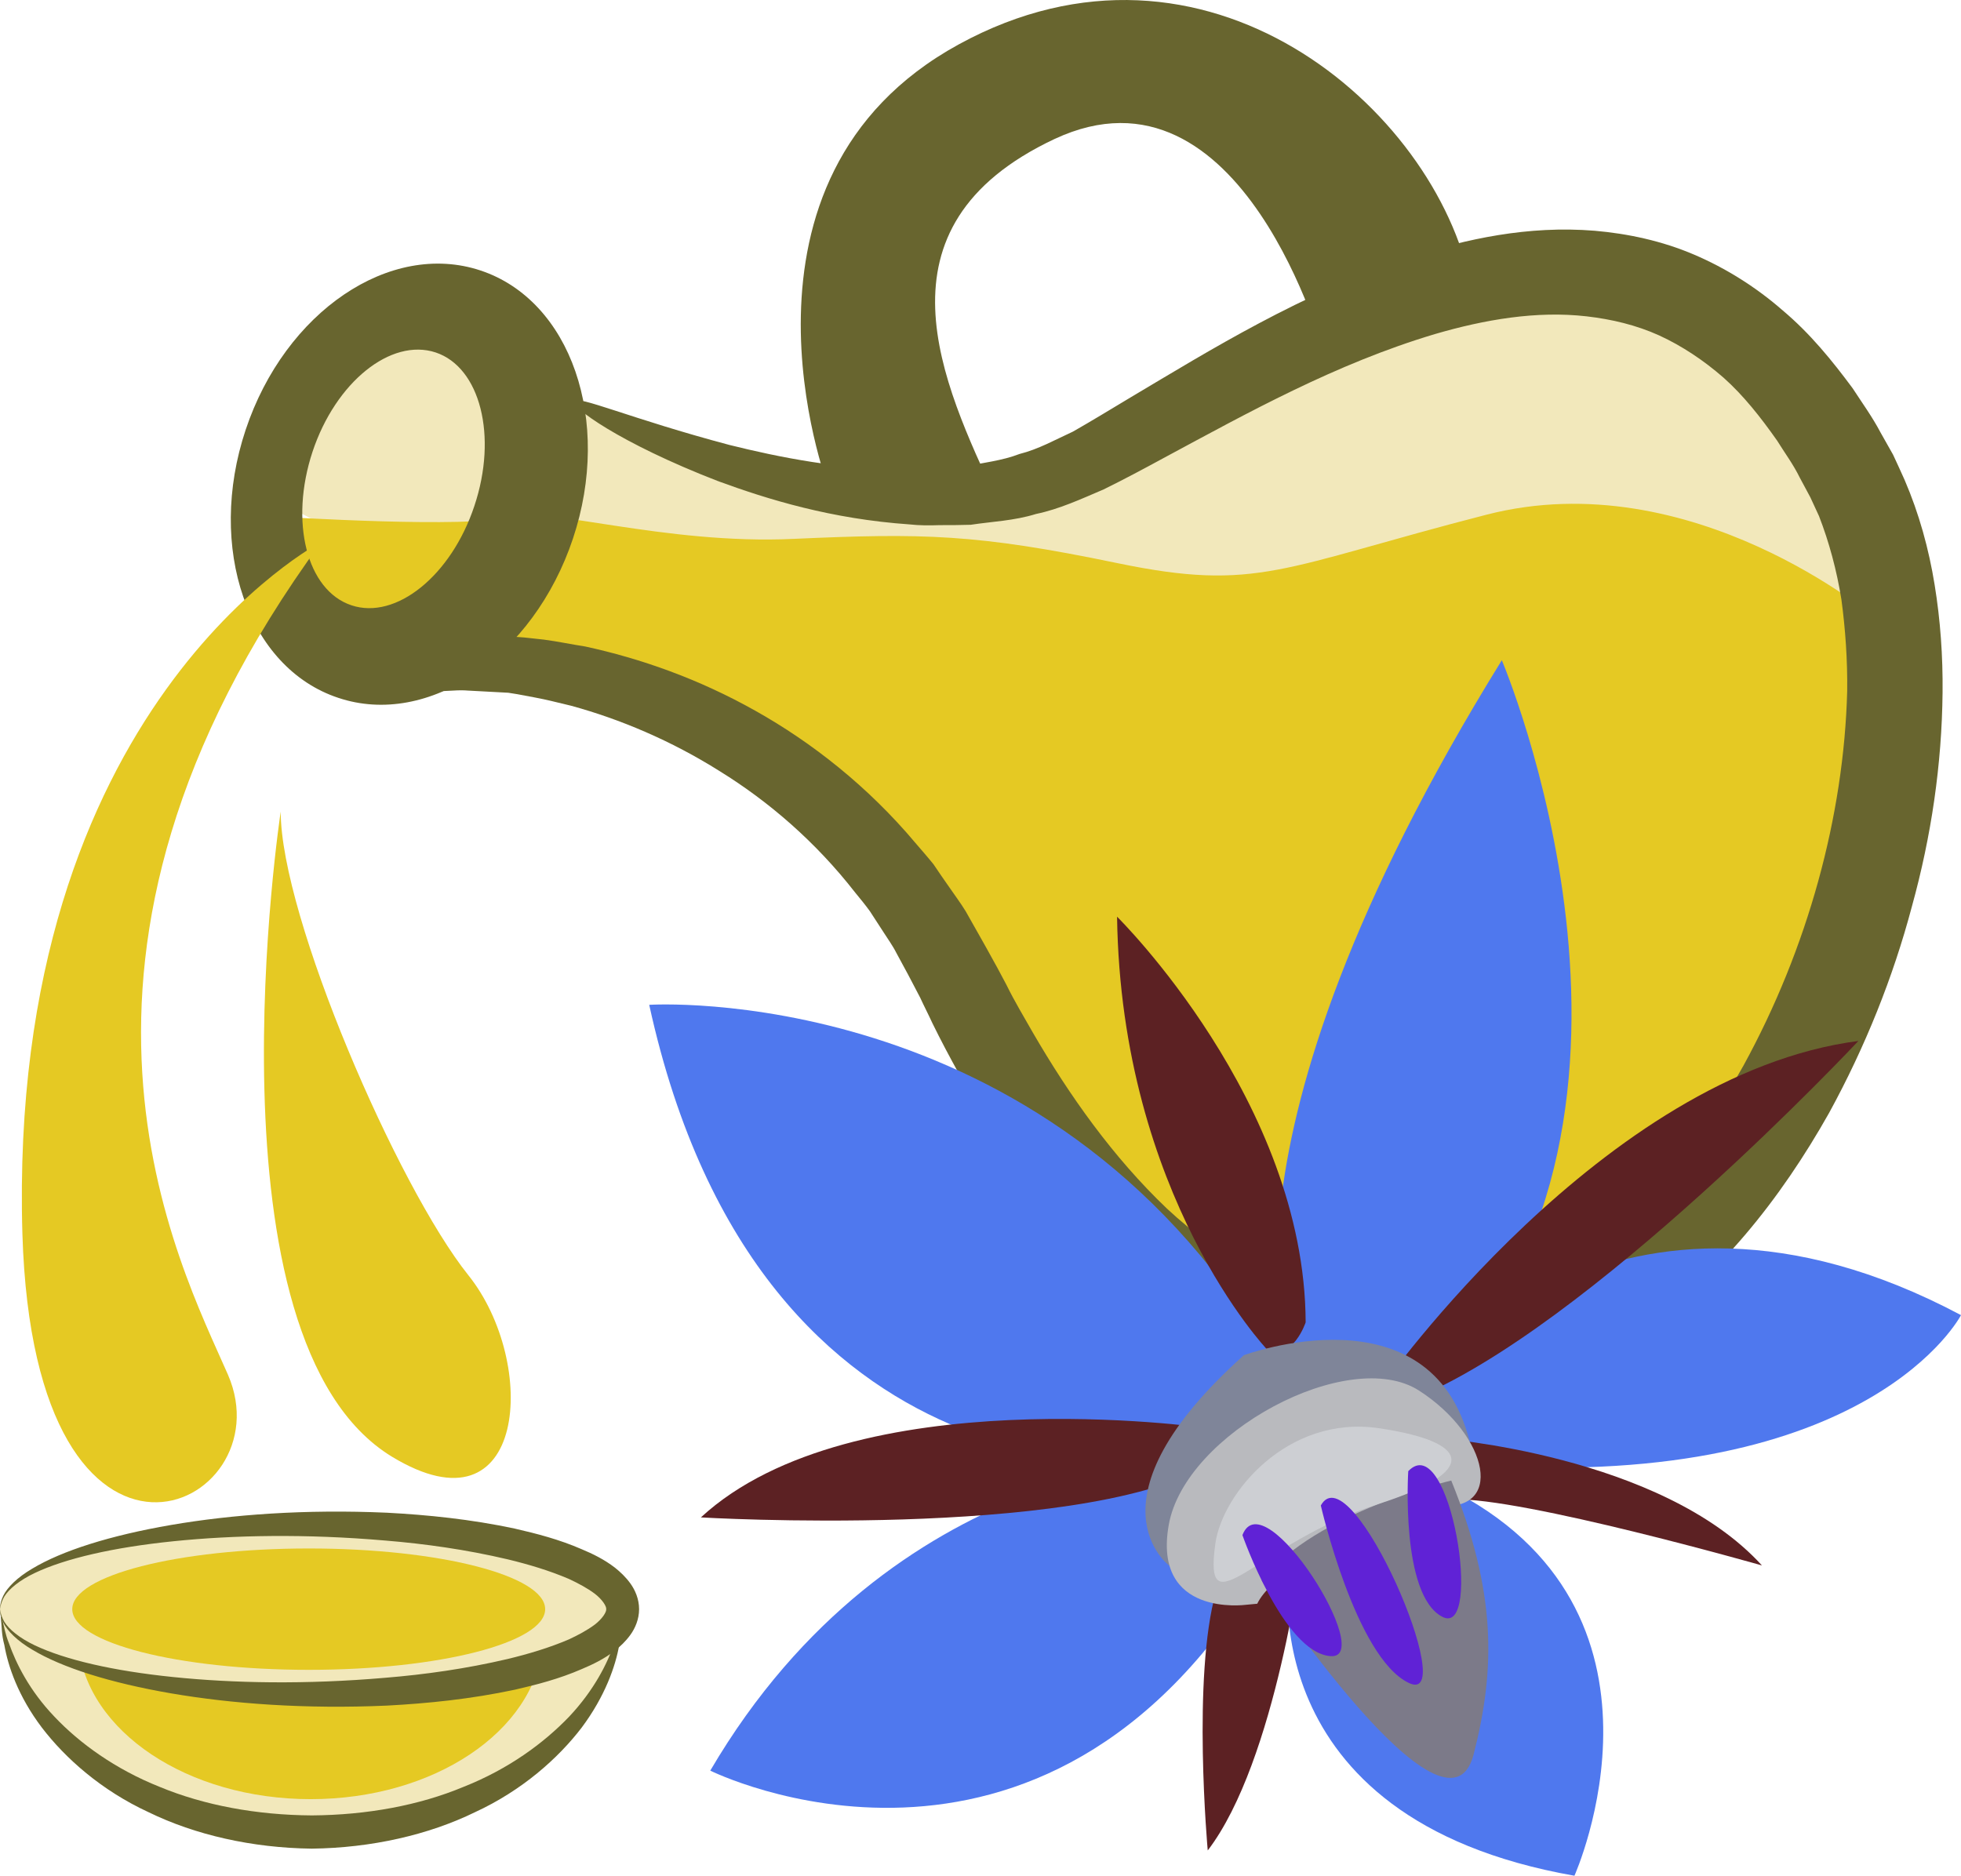
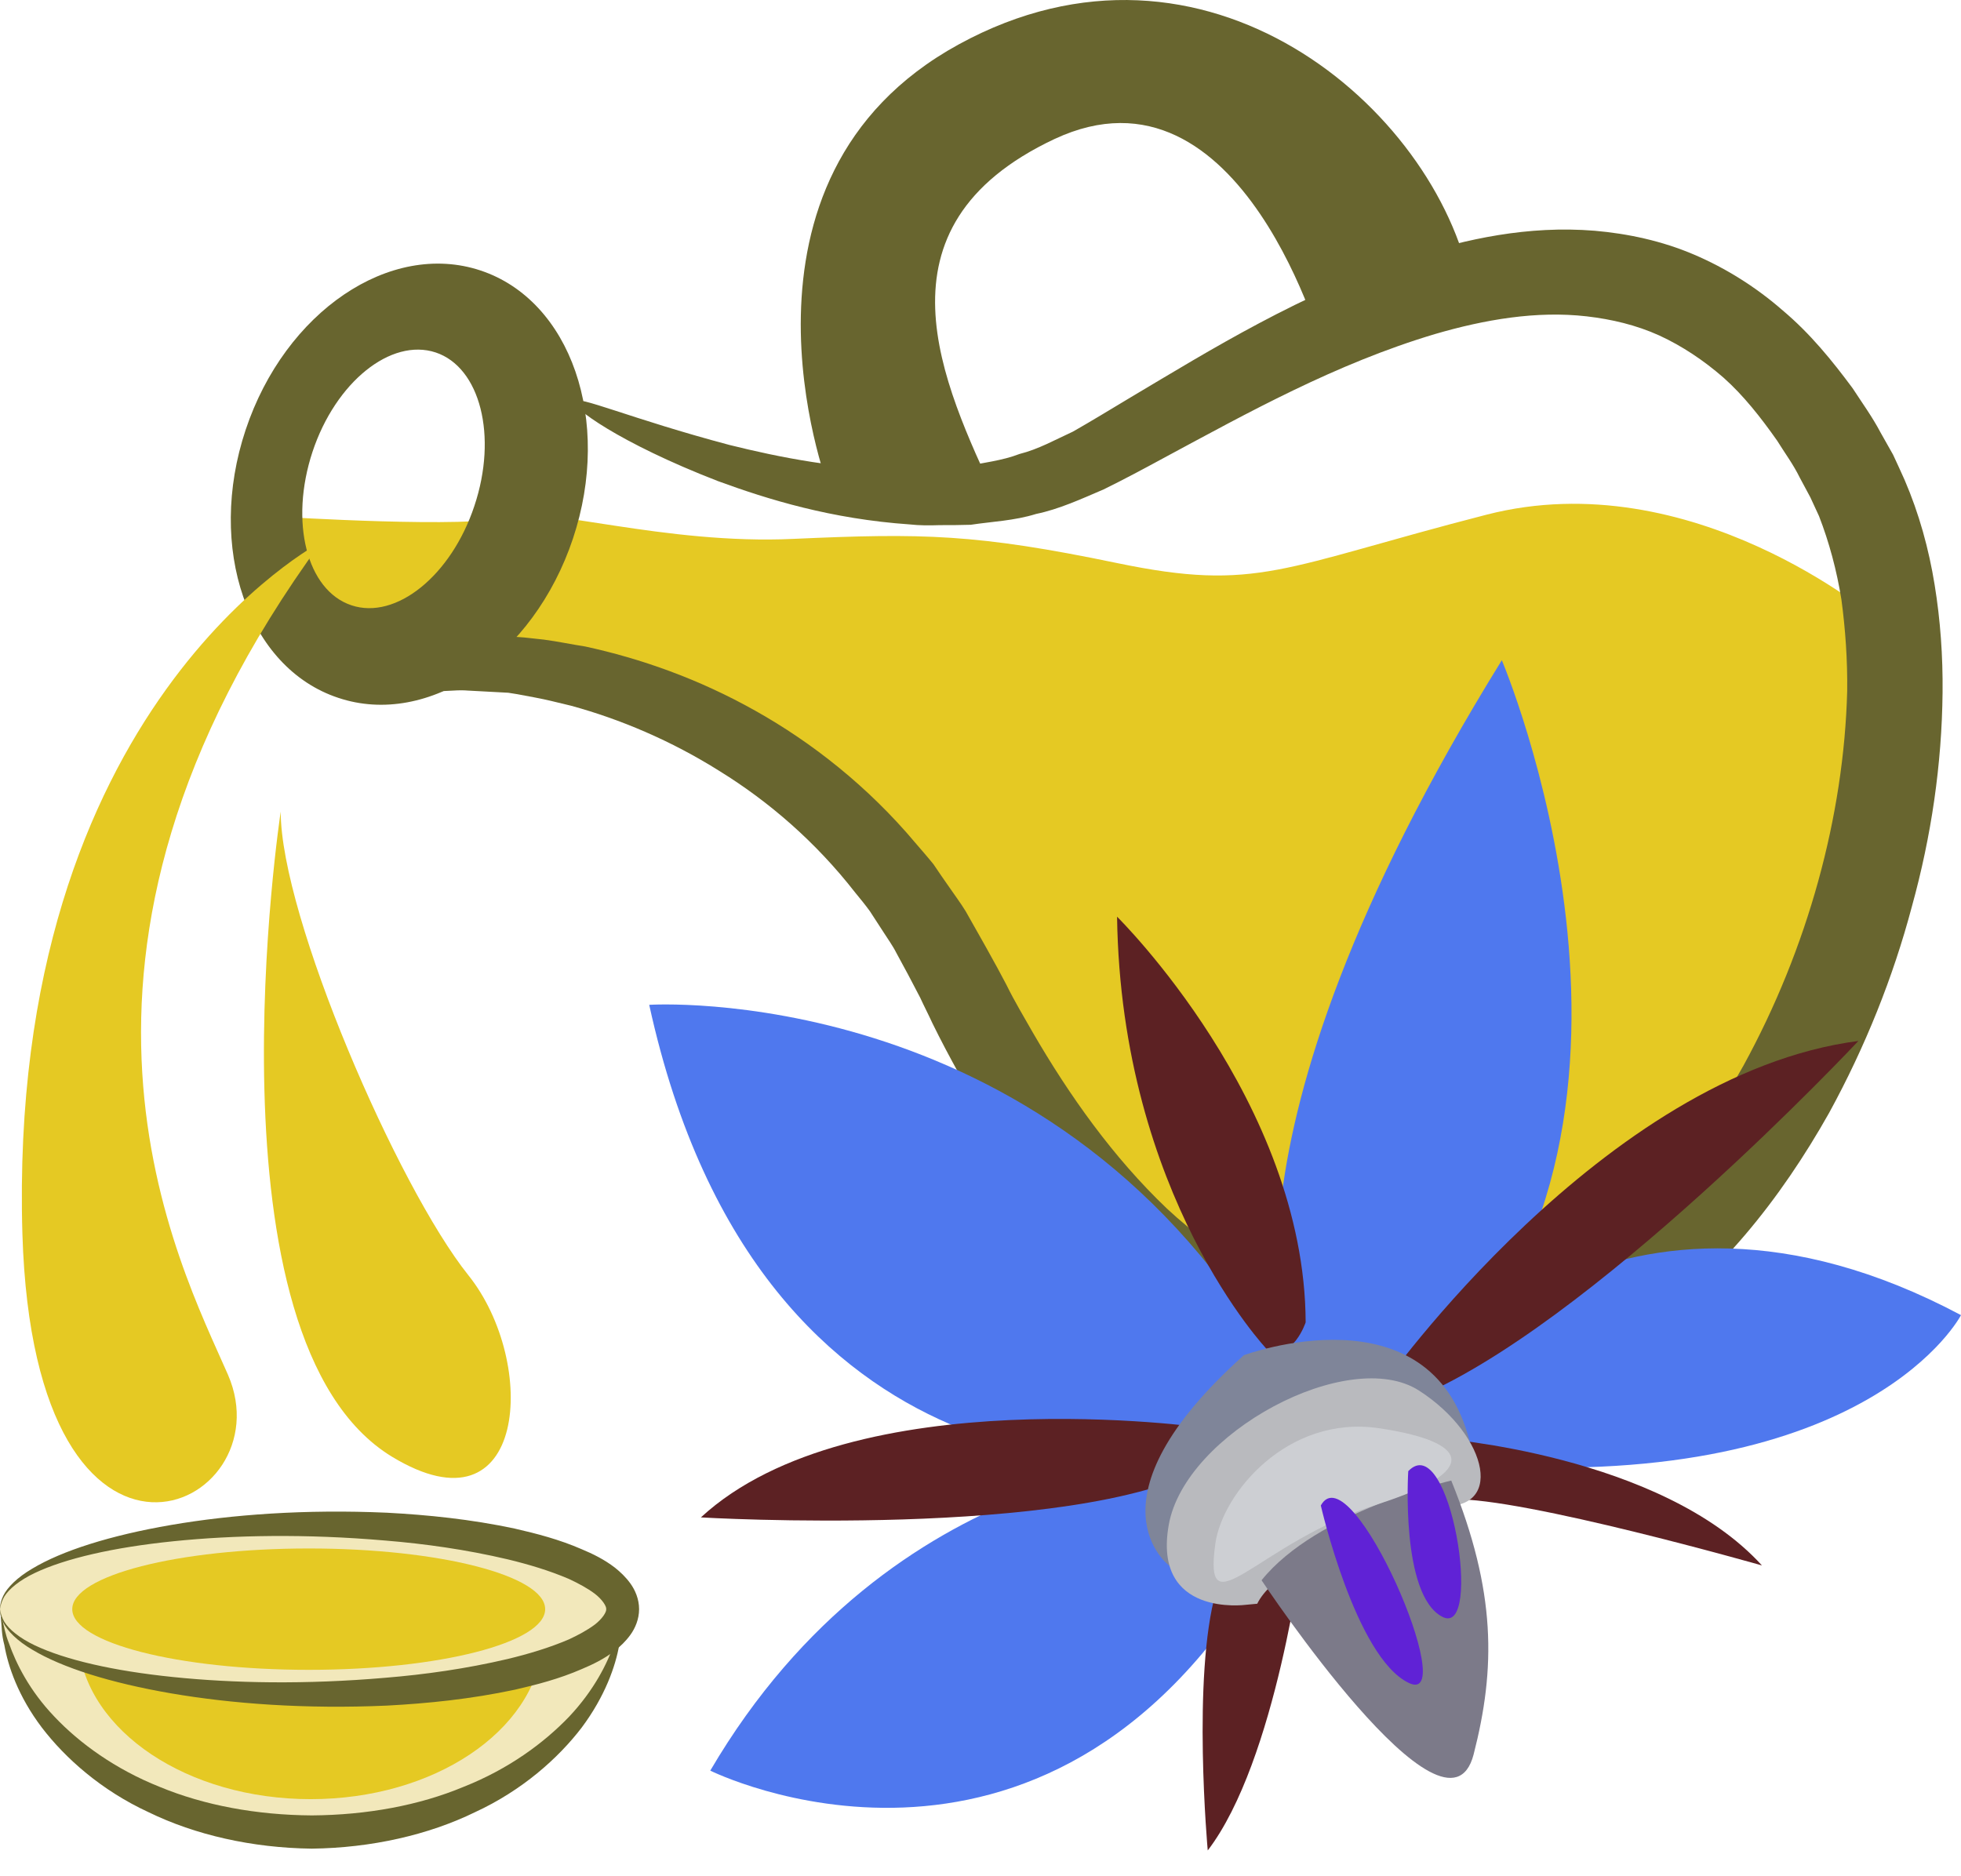
<svg xmlns="http://www.w3.org/2000/svg" id="svg68" viewBox="0 0 5428 5192.752" style="clip-rule:evenodd;fill-rule:evenodd;image-rendering:optimizeQuality;shape-rendering:geometricPrecision;text-rendering:geometricPrecision" version="1.1" height="51.928mm" width="54.28mm" xml:space="preserve">
  <defs id="defs4">
    <style id="style2" type="text/css">
   
    .fil3 {fill:#4F78EE;fill-rule:nonzero}
    .fil4 {fill:#5C2123;fill-rule:nonzero}
    .fil9 {fill:#6022D6;fill-rule:nonzero}
    .fil1 {fill:#68652F;fill-rule:nonzero}
    .fil7 {fill:#7C7A89;fill-rule:nonzero}
    .fil5 {fill:#7F8599;fill-rule:nonzero}
    .fil6 {fill:#B9BABE;fill-rule:nonzero}
    .fil8 {fill:#CDCFD3;fill-rule:nonzero}
    .fil2 {fill:#E5C923;fill-rule:nonzero}
    .fil0 {fill:#F2E8BB;fill-rule:nonzero}
   
  </style>
  </defs>
  <g transform="translate(-8277,-12778.248)" id="Vrstva_x0020_1">
-     <path style="fill:#f2e8bb;fill-rule:nonzero" id="path7" d="m 9038,14161 73,-402 267,-85 244,12 183,268 60,-65 399,221 575,51 402,-98 390,-170 438,-256 499,-85 366,61 389,341 146,475 -134,304 c 0,0 -1071,-219 -1132,-195 -61,25 -1571,25 -1607,25 -37,0 -919,-223 -919,-223 l -433,-70 z" class="fil0" />
    <path style="fill:#f2e8bb;fill-rule:nonzero" id="path9" d="m 8278,17241 c 31,341 404,609 862,609 457,0 831,-268 861,-609 z" class="fil0" />
    <path style="fill:#68652f;fill-rule:nonzero" id="path11" d="m 10001,17241 c 0,0 0,8 -1,23 -2,16 -1,39 -9,68 -10,58 -39,142 -104,229 -65,85 -165,174 -295,234 -129,63 -287,99 -452,101 -165,-2 -323,-38 -452,-101 -130,-60 -230,-149 -295,-234 -66,-87 -94,-171 -104,-229 -8,-29 -7,-52 -9,-68 -1,-15 -2,-23 -2,-23 0,0 2,8 6,23 4,15 7,37 18,64 19,54 56,130 126,203 69,73 168,145 291,194 123,51 268,78 421,79 153,-1 298,-28 420,-79 124,-49 222,-121 292,-194 69,-73 107,-149 125,-203 12,-27 15,-49 19,-64 3,-15 5,-23 5,-23 z" class="fil1" />
    <path style="fill:#e5c923;fill-rule:nonzero" id="path13" d="m 9779,17332 c -22,239 -301,427 -642,427 -341,0 -620,-188 -643,-427 l -17,-99 1309,-8 z" class="fil2" />
    <path style="fill:#e5c923;fill-rule:nonzero" id="path15" d="m 13469,14490 c 0,0 -509,-433 -1077,-287 -568,146 -633,215 -1023,134 -390,-81 -538,-83 -895,-67 -357,17 -694,-93 -791,-61 -98,33 -627,0 -627,0 l 73,244 331,101 357,82 584,211 374,373 c 0,0 194,373 227,422 32,49 341,390 341,390 l 324,276 406,195 390,-98 422,-195 308,-308 c 0,0 163,-422 179,-471 16,-49 114,-503 114,-503 z" class="fil2" />
    <path style="fill:#68652f;fill-rule:nonzero" id="path17" d="m 9865,13889 c 12,6 -14,79 -74,210 -30,66 -68,147 -114,241 -12,24 -24,49 -37,74 -5,12 -11,24 -17,36 -3,7 -7,14 -10,22 -6,13 -12,28 -19,42 -3,7 -6,13 -9,20 l -4,10 c -1,2 -2,4 -2,5 l 7,-1 c 34,-6 61,-8 100,-8 5,0 8,0 15,1 l 27,2 c 18,2 37,4 55,6 38,5 75,13 114,19 152,33 313,89 471,178 157,88 312,210 443,366 17,20 34,39 50,59 15,22 29,43 44,64 15,22 31,43 45,66 13,23 26,46 39,69 13,23 26,46 39,70 12,21 23,43 35,65 22,45 48,88 73,132 101,174 222,345 371,487 150,140 334,241 543,269 51,7 107,10 158,10 51,-1 102,-7 153,-19 101,-23 199,-69 290,-131 182,-125 334,-314 452,-525 178,-325 278,-691 287,-1037 1,-86 -5,-171 -16,-253 -13,-81 -34,-159 -62,-231 l -24,-52 -29,-54 c -18,-37 -42,-69 -63,-103 -45,-64 -93,-125 -148,-174 -55,-48 -115,-88 -178,-117 -64,-29 -132,-45 -201,-53 -139,-16 -283,9 -420,49 -275,82 -520,219 -747,341 -57,31 -113,61 -170,89 -63,27 -124,55 -187,68 -61,19 -122,21 -181,30 -29,1 -58,1 -86,1 -29,1 -56,1 -83,-2 -217,-15 -392,-69 -531,-120 -276,-107 -407,-206 -399,-221 10,-18 156,48 431,121 137,34 308,69 503,69 24,1 49,-1 74,-3 24,-2 50,-4 75,-6 49,-11 102,-16 151,-35 52,-13 98,-39 148,-62 51,-29 105,-62 160,-95 222,-132 469,-286 775,-389 153,-49 324,-87 509,-72 92,8 186,28 275,66 89,38 173,91 246,155 75,63 136,138 193,215 26,40 55,80 77,122 l 35,62 c 11,23 21,46 32,70 40,93 67,191 83,290 16,98 23,198 22,298 -2,199 -31,398 -85,593 -52,196 -129,388 -229,571 -134,238 -308,459 -539,616 -115,77 -245,137 -382,167 -69,16 -139,23 -208,24 -69,0 -133,-5 -200,-15 -131,-20 -259,-63 -373,-124 -114,-61 -216,-138 -303,-223 -173,-171 -300,-363 -403,-552 -26,-47 -51,-94 -74,-141 -11,-24 -23,-47 -34,-71 -11,-21 -22,-42 -33,-63 -11,-20 -22,-41 -33,-61 -10,-20 -24,-39 -36,-58 -12,-19 -25,-38 -37,-57 -13,-18 -27,-35 -41,-52 -109,-140 -239,-252 -375,-336 -135,-85 -276,-144 -411,-181 -34,-8 -68,-17 -101,-23 -16,-3 -32,-6 -48,-9 l -25,-4 -37,-2 c -25,-1 -50,-3 -75,-4 -11,-1 -25,-1 -40,0 -13,1 -27,1 -41,2 -55,2 -104,6 -151,9 l 1,-11 c 2,-5 6,-11 9,-17 l 20,-33 c 13,-22 26,-44 39,-66 24,-41 48,-82 72,-121 20,-33 39,-65 57,-96 15,-24 30,-47 44,-69 56,-89 104,-165 144,-225 80,-120 128,-180 139,-174 z" class="fil1" />
    <path style="fill:#68652f;fill-rule:nonzero" id="path19" d="m 9590,14179 c -64,193 -217,316 -340,275 -124,-41 -172,-231 -108,-425 64,-193 217,-316 341,-275 123,41 172,231 107,425 z m 17,-652 c -250,-83 -541,114 -650,441 -109,327 6,659 256,742 250,84 541,-114 650,-441 109,-327 -6,-659 -256,-742 z" class="fil1" />
    <path style="fill:#68652f;fill-rule:nonzero" id="path21" d="m 10568,14121 c 0,0 -319,-847 363,-1220 682,-373 1320,178 1417,665 l -161,47 -244,146 c 0,0 -227,-839 -747,-596 -519,244 -308,678 -162,995 h -477 z" class="fil1" />
    <path style="fill:#e5c923;fill-rule:nonzero" id="path23" d="m 9167,14278 c 0,0 -871,451 -828,1916 33,1088 731,763 569,390 -134,-307 -585,-1153 259,-2306 z" class="fil2" />
    <path style="fill:#e5c923;fill-rule:nonzero" id="path25" d="m 9054,15025 c 0,0 -223,1463 308,1786 374,227 406,-260 211,-503 -195,-244 -519,-991 -519,-1283 z" class="fil2" />
    <path style="fill:#f2e8bb;fill-rule:nonzero" id="path27" d="m 8277,17233 c 0,-130 386,-235 862,-235 476,0 861,105 861,235 0,130 -385,235 -861,235 -476,0 -862,-105 -862,-235 z" class="fil0" />
    <path style="fill:#68652f;fill-rule:nonzero" id="path29" d="m 8277,17233 c 1,0 0,14 12,35 13,21 42,45 84,65 84,40 217,71 384,88 166,17 366,21 586,2 110,-9 224,-25 339,-52 58,-14 115,-31 169,-54 26,-12 52,-26 72,-41 21,-16 33,-35 32,-43 1,-8 -11,-27 -32,-43 -20,-15 -46,-29 -72,-41 -54,-23 -111,-40 -169,-54 -115,-27 -229,-43 -339,-52 -220,-19 -420,-15 -586,2 -167,17 -300,48 -384,88 -42,20 -71,44 -84,65 -12,21 -11,35 -12,35 1,0 -2,-14 9,-37 11,-23 39,-51 80,-75 83,-50 216,-92 384,-121 169,-29 372,-44 598,-34 113,6 232,18 354,44 61,14 123,30 185,57 31,13 62,28 92,51 15,12 30,26 43,44 13,18 24,43 24,71 0,28 -11,53 -24,71 -13,18 -28,32 -43,44 -30,23 -61,38 -92,51 -62,27 -124,43 -185,57 -122,26 -241,38 -354,44 -226,10 -429,-5 -598,-34 -168,-29 -301,-71 -384,-121 -41,-24 -69,-52 -80,-75 -11,-23 -8,-37 -9,-37 z" class="fil1" />
    <path style="fill:#e5c923;fill-rule:nonzero" id="path31" d="m 8477,17233 c 0,-93 293,-168 655,-168 361,0 654,75 654,168 0,93 -293,168 -654,168 -362,0 -655,-75 -655,-168 z" class="fil2" />
    <path style="fill:#4f78ee;fill-rule:nonzero" id="path33" d="m 11539,16821 c -43,2 -1156,151 -1465,-1261 0,0 1093,-71 1711,955 0,0 -44,299 -246,306 z" class="fil3" />
    <path style="fill:#4f78ee;fill-rule:nonzero" id="path35" d="m 11851,16541 c 0,0 -264,-566 583,-1935 0,0 529,1245 -165,1991 0,0 -188,204 -418,-56 z" class="fil3" />
-     <path style="fill:#4f78ee;fill-rule:nonzero" id="path37" d="m 11846,17123 c 0,0 -117,689 789,848 0,0 331,-737 -356,-1076 0,0 -369,47 -433,228 z" class="fil3" />
    <path style="fill:#4f78ee;fill-rule:nonzero" id="path39" d="m 11578,16816 c 0,0 -830,3 -1335,864 0,0 917,457 1525,-554 0,0 -9,-201 -190,-310 z" class="fil3" />
    <path style="fill:#4f78ee;fill-rule:nonzero" id="path41" d="m 12200,16616 c 0,0 546,-707 1505,-197 0,0 -249,483 -1321,416 0,0 -291,-35 -184,-219 z" class="fil3" />
    <path style="fill:#5c2123;fill-rule:nonzero" id="path43" d="m 11785,16515 c 0,0 -405,-425 -416,-1199 0,0 520,512 522,1123 0,0 -35,106 -106,76 z" class="fil4" />
    <path style="fill:#5c2123;fill-rule:nonzero" id="path45" d="m 11612,16731 c 0,0 -974,-140 -1395,248 0,0 1027,61 1393,-138 0,0 77,-102 2,-110 z" class="fil4" />
    <path style="fill:#5c2123;fill-rule:nonzero" id="path47" d="m 12106,16612 c 0,0 607,-860 1315,-952 0,0 -748,799 -1239,994 0,0 -61,32 -76,-42 z" class="fil4" />
    <path style="fill:#5c2123;fill-rule:nonzero" id="path49" d="m 12261,16760 c 0,0 614,45 893,352 0,0 -663,-189 -855,-183 -192,6 -20,-34 -20,-34 0,0 -174,-54 -18,-135 z" class="fil4" />
    <path style="fill:#7f8599;fill-rule:nonzero" id="path51" d="m 11514,17113 c 0,0 -245,-179 206,-583 0,0 517,-192 625,239 l -298,88 -251,133 z" class="fil5" />
    <path style="fill:#5c2123;fill-rule:nonzero" id="path53" d="m 11883,17061 c 0,0 -73,592 -263,840 0,0 -44,-482 23,-717 0,0 182,-272 240,-123 z" class="fil4" />
    <path style="fill:#b9babe;fill-rule:nonzero" id="path55" d="m 11725,17221 c 0,0 -258,35 -213,-221 45,-255 499,-497 693,-372 194,125 241,343 43,318 0,0 -423,132 -491,272 z" class="fil6" />
    <path style="fill:#7c7a89;fill-rule:nonzero" id="path57" d="m 11769,17153 c 0,0 512,772 587,482 61,-238 63,-450 -62,-758 0,0 -372,85 -525,276 z" class="fil7" />
-     <path style="fill:#cdcfd3;fill-rule:nonzero" id="path59" d="m 11641,17052 c 19,-139 199,-357 452,-320 252,37 285,118 -1,210 -338,108 -485,356 -451,110 z" class="fil8" />
-     <path style="fill:#6022d6;fill-rule:nonzero" id="path61" d="m 11716,17028 c 0,0 113,324 243,335 131,12 -183,-491 -243,-335 z" class="fil9" />
+     <path style="fill:#cdcfd3;fill-rule:nonzero" id="path59" d="m 11641,17052 c 19,-139 199,-357 452,-320 252,37 285,118 -1,210 -338,108 -485,356 -451,110 " class="fil8" />
    <path style="fill:#6022d6;fill-rule:nonzero" id="path63" d="m 12175,16851 c 0,0 -22,342 94,403 115,61 22,-524 -94,-403 z" class="fil9" />
    <path style="fill:#6022d6;fill-rule:nonzero" id="path65" d="m 11933,16946 c 0,0 96,420 243,491 147,72 -159,-643 -243,-491 z" class="fil9" />
  </g>
</svg>